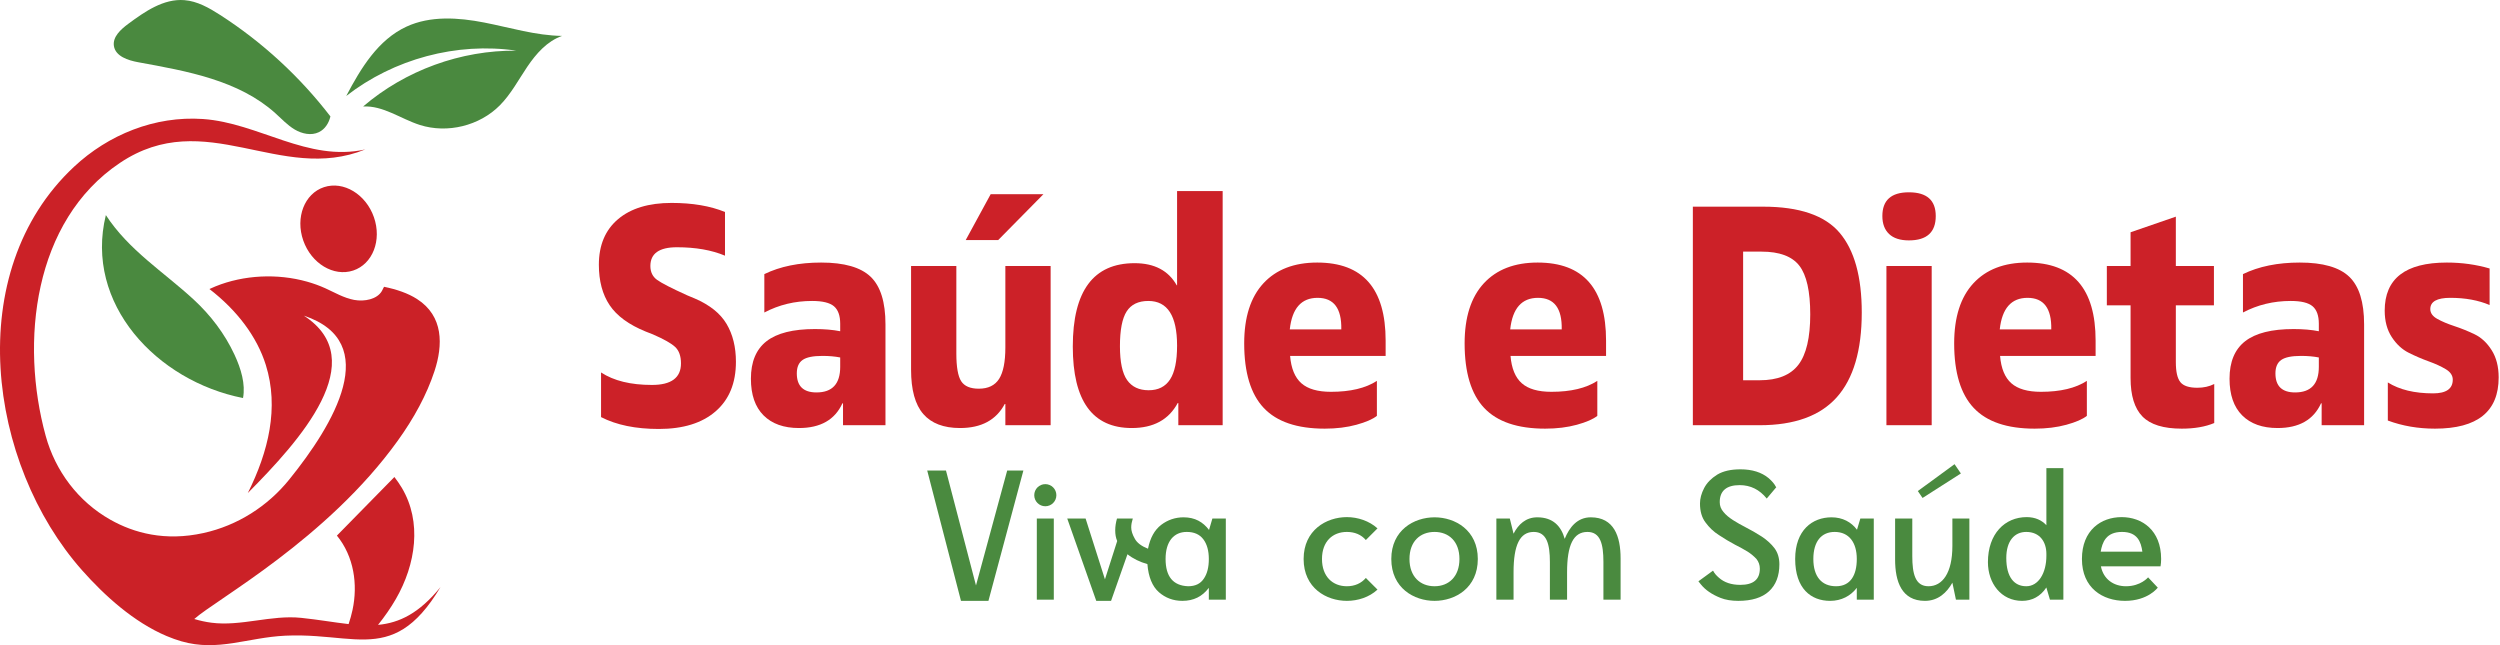
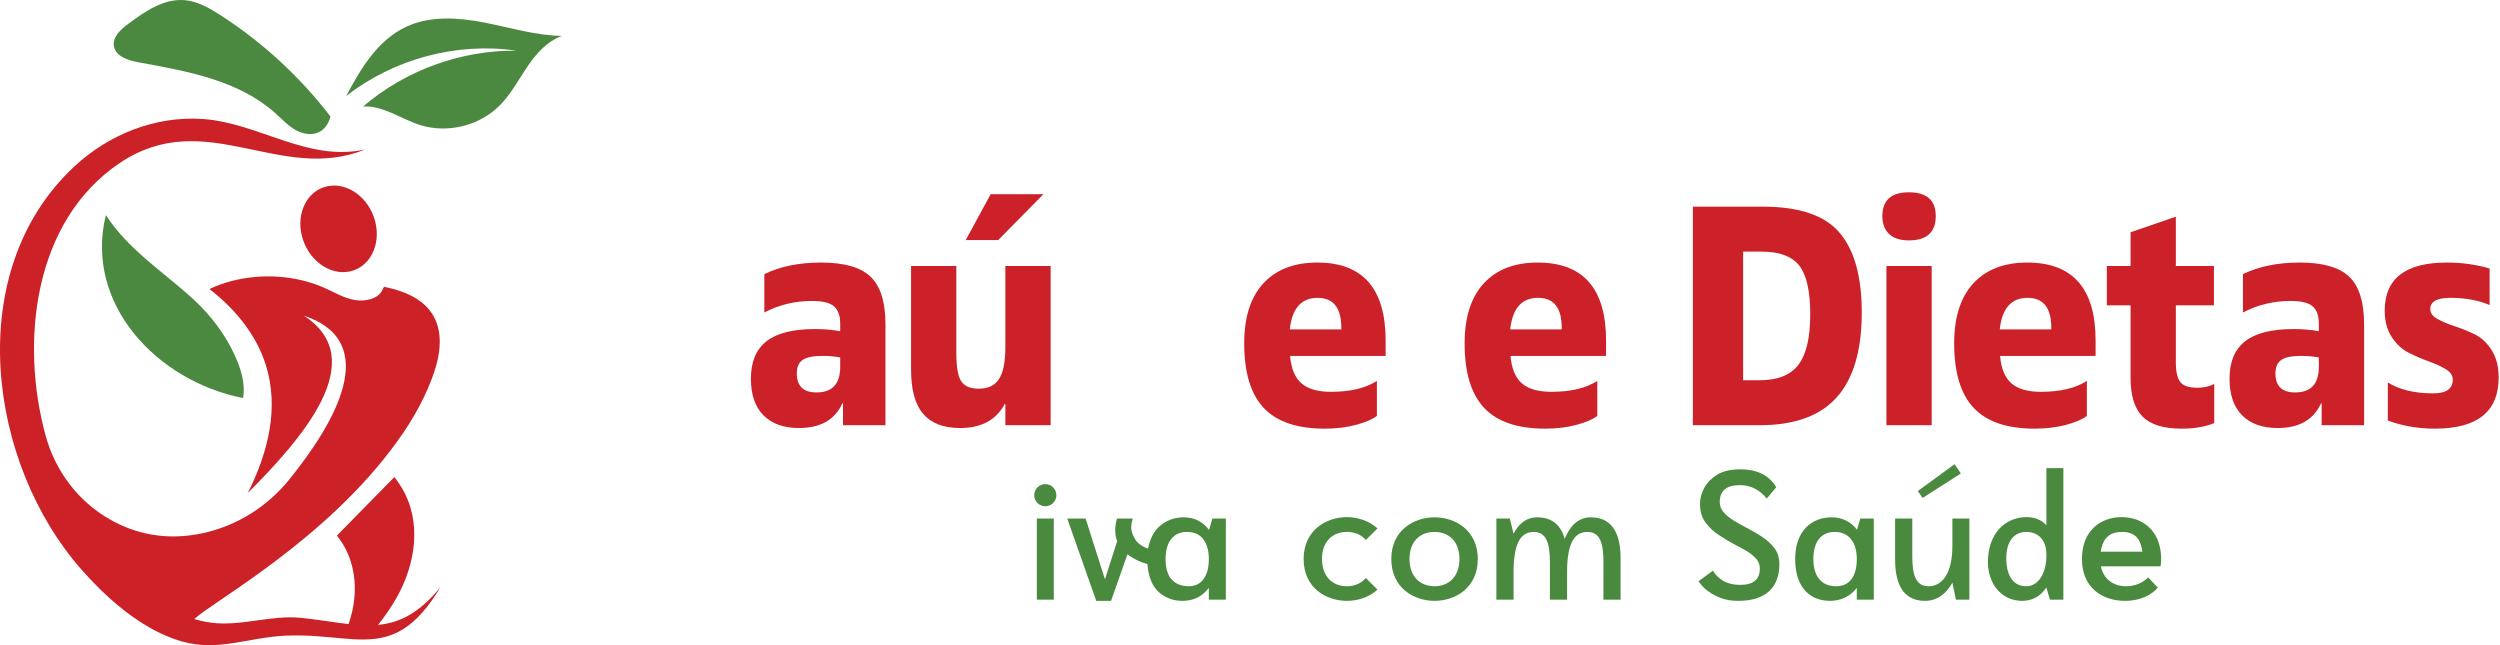
<svg xmlns="http://www.w3.org/2000/svg" width="868" height="224" viewBox="0 0 868 224" fill="none">
  <g id="Logo">
    <g id="Group">
      <g id="Group_2">
        <path id="Vector" d="M112.49 64.98C105.717 67.217 102.495 75.51 105.292 83.504C108.092 91.498 115.851 96.166 122.625 93.93C129.397 91.694 132.62 83.401 129.821 75.406C127.022 67.413 119.263 62.745 112.49 64.98Z" fill="#CB2127" />
        <path id="Vector_2" d="M36.755 74.678C29.206 105.445 54.412 132.3 84.378 138.196C85.281 133.389 83.709 128.076 81.408 123.13C78.041 115.895 73.134 109.425 67.186 103.951C56.826 94.415 44.686 86.87 36.755 74.678Z" fill="#4A893F" />
        <path id="Vector_3" d="M131.255 216.959C133.557 214.076 135.657 211.082 137.468 207.933C144.359 195.951 146.592 181.214 139.483 169.327C138.717 168.048 137.852 166.82 136.936 165.617L116.974 185.963C122.908 193.22 124.284 202.934 122.401 211.756C122.045 213.422 121.581 215.062 121.038 216.682C116.059 216.124 110.662 215.152 104.568 214.518C94.147 213.434 83.628 217.551 73.377 216.201C71.366 215.937 69.389 215.503 67.447 214.92C74.962 208.163 113.575 187.176 138.125 152.979C143.736 145.163 148.148 137.086 150.856 128.85C153.818 119.839 154.055 109.761 144.79 103.821C141.639 101.801 137.69 100.463 133.338 99.572C133.062 100.048 132.856 100.575 132.582 101.051C130.94 103.892 126.556 104.808 122.95 104.126C119.344 103.443 116.227 101.572 112.962 100.092C110.921 99.167 108.791 98.401 106.603 97.787C96.288 94.892 84.663 95.445 74.84 99.418C74.12 99.709 73.412 100.02 72.712 100.348C82.244 107.696 89.21 116.841 92.298 126.735C96.918 141.532 93.237 156.75 86.041 171.185C104.13 152.948 129.369 125.055 105.492 109.591C133.04 118.793 115.888 147.371 100.416 166.506C92.94 175.752 82.503 182.449 70.657 185.068C57.317 188.016 46.51 185.062 38.344 180.455C27.098 174.112 19.203 163.486 15.864 151.335C6.937 118.854 11.542 76.744 41.63 56.564C71.33 36.643 97.28 63.897 126.83 51.882C106.815 56.335 89.797 42.653 70.458 41.321C53.758 40.17 37.618 46.755 25.679 57.921C-13.364 94.436 -4.195 161.102 28.482 197.984C36.315 206.824 46.478 216.02 57.83 220.822C58.709 221.193 59.593 221.54 60.485 221.857C61.312 222.151 62.144 222.42 62.983 222.662C75.682 226.342 85.942 221.329 99.107 220.707C106.7 220.348 113.22 221.173 119.082 221.678C121.824 221.914 124.421 222.079 126.918 222.022C136.275 221.806 144.205 218.445 152.944 203.832C145.487 212.984 138.665 216.255 131.255 216.959Z" fill="#CB2127" />
      </g>
      <path id="Vector_4" d="M168.116 7.822C159.125 6.07 149.447 5.405 141.132 9.247C131.29 13.794 125.311 23.621 120.213 33.326C136.729 20.465 158.579 14.553 179.314 17.593C160.016 17.401 140.729 24.422 126.07 36.976C133.025 36.582 139.127 41.267 145.763 43.384C155.327 46.434 166.497 43.691 173.559 36.557C177.414 32.663 180.001 27.728 183.068 23.187C186.135 18.646 189.976 14.274 195.149 12.468C185.991 12.341 177.106 9.574 168.116 7.822Z" fill="#4A893F" />
      <path id="Vector_5" d="M76.422 5.187C72.615 2.738 68.519 0.401 64.006 0.048C56.808 -0.515 50.308 3.998 44.507 8.298C41.928 10.21 39.052 12.797 39.548 15.968C40.109 19.554 44.437 20.96 48.006 21.611C64.891 24.692 82.85 27.835 95.61 39.315C97.79 41.277 99.805 43.474 102.328 44.97C104.851 46.465 108.083 47.165 110.722 45.884C112.832 44.86 114.172 42.742 114.723 40.426C104.095 26.606 91.086 14.619 76.422 5.187Z" fill="#4A893F" />
    </g>
    <g id="Group_3">
-       <path id="Vector_6" d="M208.685 144.817V129.316C213.092 132.208 218.983 133.652 226.354 133.652C233.075 133.652 236.435 131.159 236.435 126.172C236.435 123.643 235.766 121.747 234.43 120.481C233.091 119.218 230.509 117.754 226.679 116.091L224.186 115.115C218.332 112.731 214.159 109.679 211.666 105.956C209.172 102.234 207.926 97.554 207.926 91.918C207.926 85.126 210.148 79.85 214.592 76.091C219.037 72.334 225.233 70.454 233.183 70.454C240.409 70.454 246.588 71.503 251.719 73.598V88.774C247.094 86.823 241.53 85.847 235.026 85.847C228.883 85.847 225.812 88.015 225.812 92.351C225.812 94.449 226.588 96.056 228.143 97.175C229.696 98.297 233.183 100.085 238.603 102.541L241.205 103.625C246.408 105.866 250.094 108.811 252.261 112.46C254.43 116.109 255.514 120.5 255.514 125.631C255.514 133.002 253.165 138.73 248.468 142.812C243.769 146.895 237.194 148.937 228.739 148.937C220.717 148.937 214.032 147.565 208.685 144.817Z" fill="#CC2128" />
      <path id="Vector_7" d="M307.436 112.622V147.636H292.694V140.047H292.477C289.875 145.758 284.852 148.612 277.409 148.612C272.133 148.612 268.033 147.148 265.106 144.221C262.179 141.294 260.716 137.05 260.716 131.484C260.716 125.631 262.521 121.294 266.136 118.476C269.749 115.658 275.35 114.248 282.938 114.248C286.261 114.248 289.188 114.502 291.718 115.007V112.406C291.718 109.587 290.995 107.564 289.551 106.335C288.104 105.107 285.575 104.492 281.962 104.492C275.963 104.492 270.435 105.831 265.377 108.503V95.17C270.868 92.497 277.445 91.159 285.106 91.159C293.128 91.159 298.854 92.804 302.287 96.091C305.719 99.381 307.436 104.89 307.436 112.622ZM291.718 127.365V124.113C289.911 123.752 287.852 123.57 285.54 123.57C282.288 123.57 279.993 124.041 278.656 124.98C277.318 125.921 276.651 127.473 276.651 129.641C276.651 134.05 278.927 136.254 283.48 136.254C288.971 136.254 291.718 133.292 291.718 127.365Z" fill="#CC2128" />
      <path id="Vector_8" d="M316.324 128.34V92.351H332.042V122.704C332.042 127.403 332.601 130.617 333.722 132.351C334.842 134.086 336.883 134.953 339.847 134.953C343.099 134.953 345.447 133.815 346.893 131.539C348.338 129.262 349.061 125.631 349.061 120.644V92.351H364.78V147.636H349.061V140.265H348.845C345.88 145.831 340.714 148.612 333.343 148.612C327.633 148.612 323.37 146.985 320.552 143.733C317.733 140.481 316.324 135.351 316.324 128.34ZM362.286 67.419L346.568 83.355H335.294L343.966 67.419H362.286Z" fill="#CC2128" />
-       <path id="Vector_9" d="M408.682 99.073V66.335H424.508V147.636H409.115V139.939H408.898C405.79 145.721 400.478 148.612 392.963 148.612C379.305 148.612 372.475 139.181 372.475 120.318C372.475 101.024 379.63 91.376 393.939 91.376C400.804 91.376 405.681 93.941 408.573 99.073H408.682ZM398.708 104.492C395.24 104.492 392.728 105.703 391.175 108.124C389.62 110.546 388.844 114.574 388.844 120.21C388.844 125.703 389.674 129.624 391.337 131.972C392.999 134.321 395.492 135.495 398.817 135.495C402.14 135.495 404.616 134.248 406.242 131.755C407.868 129.262 408.682 125.343 408.682 119.994C408.682 109.66 405.357 104.492 398.708 104.492Z" fill="#CC2128" />
      <path id="Vector_10" d="M478.057 132.243V144.384C476.61 145.541 474.244 146.57 470.956 147.473C467.667 148.376 464 148.828 459.954 148.828C450.342 148.828 443.277 146.427 438.761 141.62C434.244 136.815 431.986 129.354 431.986 119.235C431.986 110.129 434.209 103.175 438.653 98.368C443.097 93.563 449.331 91.159 457.352 91.159C473.179 91.159 481.092 100.193 481.092 118.259V123.57H447.921C448.282 127.907 449.583 131.069 451.824 133.056C454.063 135.045 457.496 136.037 462.122 136.037C468.842 136.037 474.154 134.774 478.057 132.243ZM447.813 114.357H465.699C465.843 107.058 463.097 103.408 457.46 103.408C451.824 103.408 448.607 107.058 447.813 114.357Z" fill="#CC2128" />
      <path id="Vector_11" d="M554.588 132.243V144.384C553.141 145.541 550.776 146.57 547.488 147.473C544.199 148.376 540.53 148.828 536.485 148.828C526.873 148.828 519.807 146.427 515.291 141.62C510.774 136.815 508.516 129.354 508.516 119.235C508.516 110.129 510.739 103.175 515.183 98.368C519.628 93.563 525.86 91.159 533.882 91.159C549.71 91.159 557.623 100.193 557.623 118.259V123.57H524.452C524.811 127.907 526.113 131.069 528.354 133.056C530.592 135.045 534.025 136.037 538.653 136.037C545.374 136.037 550.686 134.774 554.588 132.243ZM524.343 114.357H542.23C542.373 107.058 539.629 103.408 533.991 103.408C528.354 103.408 525.137 107.058 524.343 114.357Z" fill="#CC2128" />
      <path id="Vector_12" d="M610.955 147.636H587.758V71.755H612.148C624.723 71.755 633.574 74.773 638.706 80.806C643.837 86.841 646.403 96.074 646.403 108.503C646.403 121.657 643.511 131.467 637.73 137.934C631.948 144.403 623.023 147.636 610.955 147.636ZM605.211 87.365V132.026H610.955C617.17 132.026 621.65 130.237 624.397 126.66C627.143 123.084 628.516 117.248 628.516 109.153C628.516 101.132 627.251 95.495 624.723 92.243C622.192 88.991 617.82 87.365 611.606 87.365H605.211Z" fill="#CC2128" />
      <path id="Vector_13" d="M672.093 75.007C672.093 80.644 668.984 83.463 662.77 83.463C659.735 83.463 657.439 82.722 655.886 81.24C654.331 79.76 653.556 77.682 653.556 75.007C653.556 69.516 656.627 66.768 662.77 66.768C668.984 66.768 672.093 69.516 672.093 75.007ZM670.683 92.351V147.636H654.965V92.351H670.683Z" fill="#CC2128" />
      <path id="Vector_14" d="M724.558 132.243V144.384C723.112 145.541 720.746 146.57 717.458 147.473C714.169 148.376 710.501 148.828 706.455 148.828C696.843 148.828 689.778 146.427 685.263 141.62C680.745 136.815 678.488 129.354 678.488 119.235C678.488 110.129 680.709 103.175 685.154 98.368C689.599 93.563 695.832 91.159 703.853 91.159C719.68 91.159 727.594 100.193 727.594 118.259V123.57H694.422C694.783 127.907 696.084 131.069 698.325 133.056C700.564 135.045 703.997 136.037 708.623 136.037C715.344 136.037 720.656 134.774 724.558 132.243ZM694.314 114.357H712.201C712.344 107.058 709.599 103.408 703.962 103.408C698.325 103.408 695.108 107.058 694.314 114.357Z" fill="#CC2128" />
      <path id="Vector_15" d="M768.677 92.351V106.009H755.452V125.739C755.452 129.064 755.976 131.376 757.023 132.676C758.071 133.978 760.04 134.628 762.932 134.628C765.1 134.628 767.051 134.194 768.785 133.327V146.877C765.678 148.177 761.919 148.828 757.511 148.828C751.152 148.828 746.599 147.419 743.853 144.601C741.106 141.782 739.734 137.338 739.734 131.267V106.009H731.495V92.351H739.734V80.644L755.452 75.224V92.351H768.677Z" fill="#CC2128" />
      <path id="Vector_16" d="M820.817 112.622V147.636H806.073V140.047H805.857C803.256 145.758 798.231 148.612 790.79 148.612C785.513 148.612 781.413 147.148 778.486 144.221C775.559 141.294 774.095 137.05 774.095 131.484C774.095 125.631 775.901 121.294 779.516 118.476C783.129 115.658 788.73 114.248 796.318 114.248C799.641 114.248 802.568 114.502 805.099 115.007V112.406C805.099 109.587 804.375 107.564 802.93 106.335C801.484 105.107 798.955 104.492 795.342 104.492C789.343 104.492 783.815 105.831 778.757 108.503V95.17C784.248 92.497 790.825 91.159 798.486 91.159C806.508 91.159 812.234 92.804 815.667 96.091C819.099 99.381 820.817 104.89 820.817 112.622ZM805.099 127.365V124.113C803.291 123.752 801.231 123.57 798.92 123.57C795.667 123.57 793.372 124.041 792.036 124.98C790.698 125.921 790.031 127.473 790.031 129.641C790.031 134.05 792.307 136.254 796.86 136.254C802.35 136.254 805.099 133.292 805.099 127.365Z" fill="#CC2128" />
      <path id="Vector_17" d="M829.053 146.01V132.784C833.1 135.315 838.338 136.579 844.771 136.579C849.324 136.579 851.601 134.99 851.601 131.81C851.601 130.365 850.787 129.153 849.162 128.177C847.535 127.203 845.566 126.299 843.254 125.468C840.94 124.637 838.628 123.643 836.316 122.486C834.002 121.332 832.034 119.506 830.409 117.013C828.782 114.519 827.969 111.467 827.969 107.852C827.969 96.725 835.159 91.159 849.541 91.159C854.744 91.159 859.693 91.847 864.392 93.219V105.901C860.489 104.239 855.937 103.408 850.734 103.408C846.108 103.408 843.796 104.709 843.796 107.311C843.796 108.685 844.608 109.822 846.235 110.726C847.861 111.63 849.829 112.46 852.142 113.219C854.455 113.978 856.786 114.917 859.134 116.037C861.482 117.158 863.471 119.001 865.096 121.565C866.723 124.131 867.535 127.294 867.535 131.051C867.535 142.904 860.164 148.828 845.422 148.828C839.568 148.828 834.11 147.888 829.053 146.01Z" fill="#CC2128" />
    </g>
    <g id="Group_4">
-       <path id="Vector_18" d="M321.926 163.361H328.44L338.863 203.27L349.698 163.361H355.321L343.184 208.618H333.652L321.926 163.361Z" fill="#4A8A3F" />
      <path id="Vector_19" d="M359.091 171.933C359.091 169.806 360.805 168.092 362.931 168.092C365.057 168.092 366.771 169.806 366.771 171.933C366.771 174.058 365.057 175.772 362.931 175.772C360.805 175.772 359.091 174.058 359.091 171.933ZM359.982 180.024H365.88V208.207H359.982V180.024Z" fill="#4A8A3F" />
      <path id="Vector_20" d="M425.605 180.024V208.207H419.707V204.092C417.445 207.11 414.427 208.618 410.519 208.618C407.364 208.618 404.622 207.59 402.359 205.601C400.096 203.613 398.724 200.321 398.382 195.864C395.776 195.11 393.444 194.013 391.456 192.435L385.764 208.618H380.621L370.541 180.024H376.918L383.638 201.144L387.89 187.841C387.41 186.744 387.204 185.509 387.204 184.139C387.204 182.835 387.41 181.464 387.821 180.024H393.307C392.964 181.121 392.759 182.149 392.759 183.109C392.759 184.276 393.17 185.578 393.993 187.018C394.747 188.459 396.324 189.624 398.587 190.516C399.342 186.744 400.85 184.001 403.182 182.218C405.445 180.503 408.05 179.612 410.93 179.612C412.919 179.612 414.633 180.024 416.073 180.778C417.513 181.533 418.747 182.63 419.776 184.001L420.942 180.024H425.605ZM417.993 200.87C419.159 199.156 419.707 196.893 419.707 194.081C419.707 191.27 419.09 188.938 417.788 187.224C416.485 185.509 414.565 184.686 412.028 184.686C409.765 184.686 407.981 185.509 406.679 187.087C405.376 188.733 404.69 191.063 404.69 194.081C404.69 200.184 407.296 203.338 412.507 203.545C415.045 203.545 416.828 202.653 417.993 200.87Z" fill="#4A8A3F" />
      <path id="Vector_21" d="M474.218 200.664L478.264 204.71C475.384 207.384 471.407 208.618 467.635 208.618C460.503 208.618 452.618 204.161 452.618 194.081C452.618 184.069 460.503 179.543 467.635 179.543C471.407 179.543 475.384 180.847 478.264 183.453L474.218 187.498C472.641 185.646 470.378 184.686 467.635 184.686C462.698 184.686 458.995 187.978 458.995 194.081C458.995 200.184 462.698 203.545 467.635 203.545C470.378 203.545 472.641 202.516 474.218 200.664Z" fill="#4A8A3F" />
      <path id="Vector_22" d="M513.096 194.081C513.096 204.161 505.21 208.618 498.079 208.618C490.947 208.618 483.061 204.161 483.061 194.081C483.061 184.069 490.947 179.612 498.079 179.612C505.21 179.612 513.096 184.069 513.096 194.081ZM506.719 194.081C506.719 187.978 503.016 184.686 498.079 184.686C493.074 184.686 489.37 187.978 489.37 194.081C489.37 200.184 493.074 203.545 498.079 203.545C503.016 203.545 506.719 200.184 506.719 194.081Z" fill="#4A8A3F" />
      <path id="Vector_23" d="M562.672 193.876V208.207H556.707V195.11C556.707 188.938 555.677 184.686 551.152 184.686C546.283 184.686 544.089 189.212 544.089 198.675V208.207H538.123V195.11C538.123 188.938 537.026 184.686 532.5 184.686C527.7 184.686 525.506 189.212 525.506 198.675V208.207H519.539V180.024H524.203L525.506 185.304C527.151 182.081 529.757 179.612 533.734 179.612C539.221 179.612 542.032 182.698 543.266 187.087C544.912 183.041 547.654 179.612 552.318 179.612C560.409 179.612 562.672 186.264 562.672 193.876Z" fill="#4A8A3F" />
      <path id="Vector_24" d="M597.367 207.59C594.418 206.424 592.087 204.847 590.509 202.859L589.686 201.83L594.761 198.127V198.196C594.829 198.196 594.829 198.264 594.898 198.333C595.24 199.019 595.858 199.772 596.818 200.595C598.669 202.241 601.138 203.064 604.224 203.064C608.75 203.064 611.012 201.213 611.012 197.441C611.012 196.138 610.601 195.041 609.847 194.081C609.024 193.19 607.995 192.298 606.693 191.475C605.39 190.721 604.018 189.898 602.441 189.144C600.52 188.115 598.669 187.018 596.818 185.783C594.966 184.618 593.389 183.109 592.155 181.395C590.852 179.681 590.235 177.487 590.235 174.812C590.235 173.098 590.715 171.315 591.675 169.464C592.635 167.612 594.143 166.103 596.201 164.801C598.258 163.566 600.932 162.949 604.293 162.949C608.338 162.949 611.63 163.978 614.098 166.035C615.264 167.063 616.087 168.023 616.567 168.983C616.636 169.052 616.636 169.12 616.704 169.12V169.19L613.412 173.098C610.944 170.012 607.79 168.435 604.018 168.435C599.424 168.435 597.093 170.424 597.093 174.332C597.093 175.635 597.504 176.732 598.395 177.76C599.218 178.789 600.315 179.681 601.687 180.573C603.058 181.464 604.567 182.286 606.144 183.109C607.995 184.069 609.847 185.098 611.63 186.264C613.412 187.429 614.921 188.801 616.087 190.31C617.253 191.886 617.801 193.739 617.801 195.933C617.801 199.979 616.567 203.132 614.167 205.327C611.767 207.521 608.201 208.618 603.538 208.618C601.138 208.618 599.081 208.276 597.367 207.59Z" fill="#4A8A3F" />
      <path id="Vector_25" d="M650.576 180.024V208.207H644.679V204.092C642.554 206.905 639.33 208.618 635.422 208.618C628.77 208.618 623.285 204.367 623.285 194.081C623.285 184.069 629.251 179.612 635.902 179.612C639.742 179.612 642.759 181.258 644.748 183.932L645.914 180.024H650.576ZM644.679 194.081C644.679 188.389 642.005 184.686 637 184.686C632.405 184.686 629.593 187.978 629.593 194.081C629.593 200.184 632.474 203.545 637.479 203.545C642.485 203.545 644.679 199.704 644.679 194.081Z" fill="#4A8A3F" />
      <path id="Vector_26" d="M683.765 180.024V208.207H679.101L677.867 202.31C675.947 205.738 672.93 208.618 668.335 208.618C660.244 208.618 657.981 201.899 657.981 194.287V180.024H663.947V193.053C663.947 199.224 664.975 203.545 669.569 203.545C674.37 203.545 677.867 199.019 677.867 189.556V180.024H683.765ZM665.867 170.492L678.622 161.166L680.815 164.389L667.513 172.892L665.867 170.492Z" fill="#4A8A3F" />
      <path id="Vector_27" d="M716.403 162.538V208.207H711.74L710.505 204.024V203.955C708.449 207.11 705.5 208.618 702.072 208.618C694.802 208.618 690.208 202.516 690.208 195.178C690.208 185.304 696.106 179.543 703.648 179.543C706.666 179.543 708.928 180.641 710.505 182.356V162.538H716.403ZM710.505 192.984V192.298C710.505 188.252 708.312 184.686 703.511 184.686C699.397 184.686 696.585 187.841 696.585 193.739C696.585 200.39 699.329 203.545 703.511 203.545C707.763 203.545 710.505 198.949 710.505 192.984Z" fill="#4A8A3F" />
      <path id="Vector_28" d="M750.345 194.081C750.345 194.973 750.276 195.796 750.139 196.619H729.431C730.322 201.144 733.888 203.545 738.14 203.545C743.282 203.545 745.819 200.458 745.819 200.458L749.179 204.024C749.179 204.024 745.819 208.618 737.796 208.618C730.047 208.618 722.847 204.161 722.847 194.081C722.847 184.069 729.499 179.543 736.631 179.543C743.694 179.543 750.345 184.069 750.345 194.081ZM743.831 191.544C743.35 188.115 742.116 184.686 736.768 184.686C731.145 184.686 729.91 188.389 729.362 191.544H743.831Z" fill="#4A8A3F" />
    </g>
  </g>
</svg>